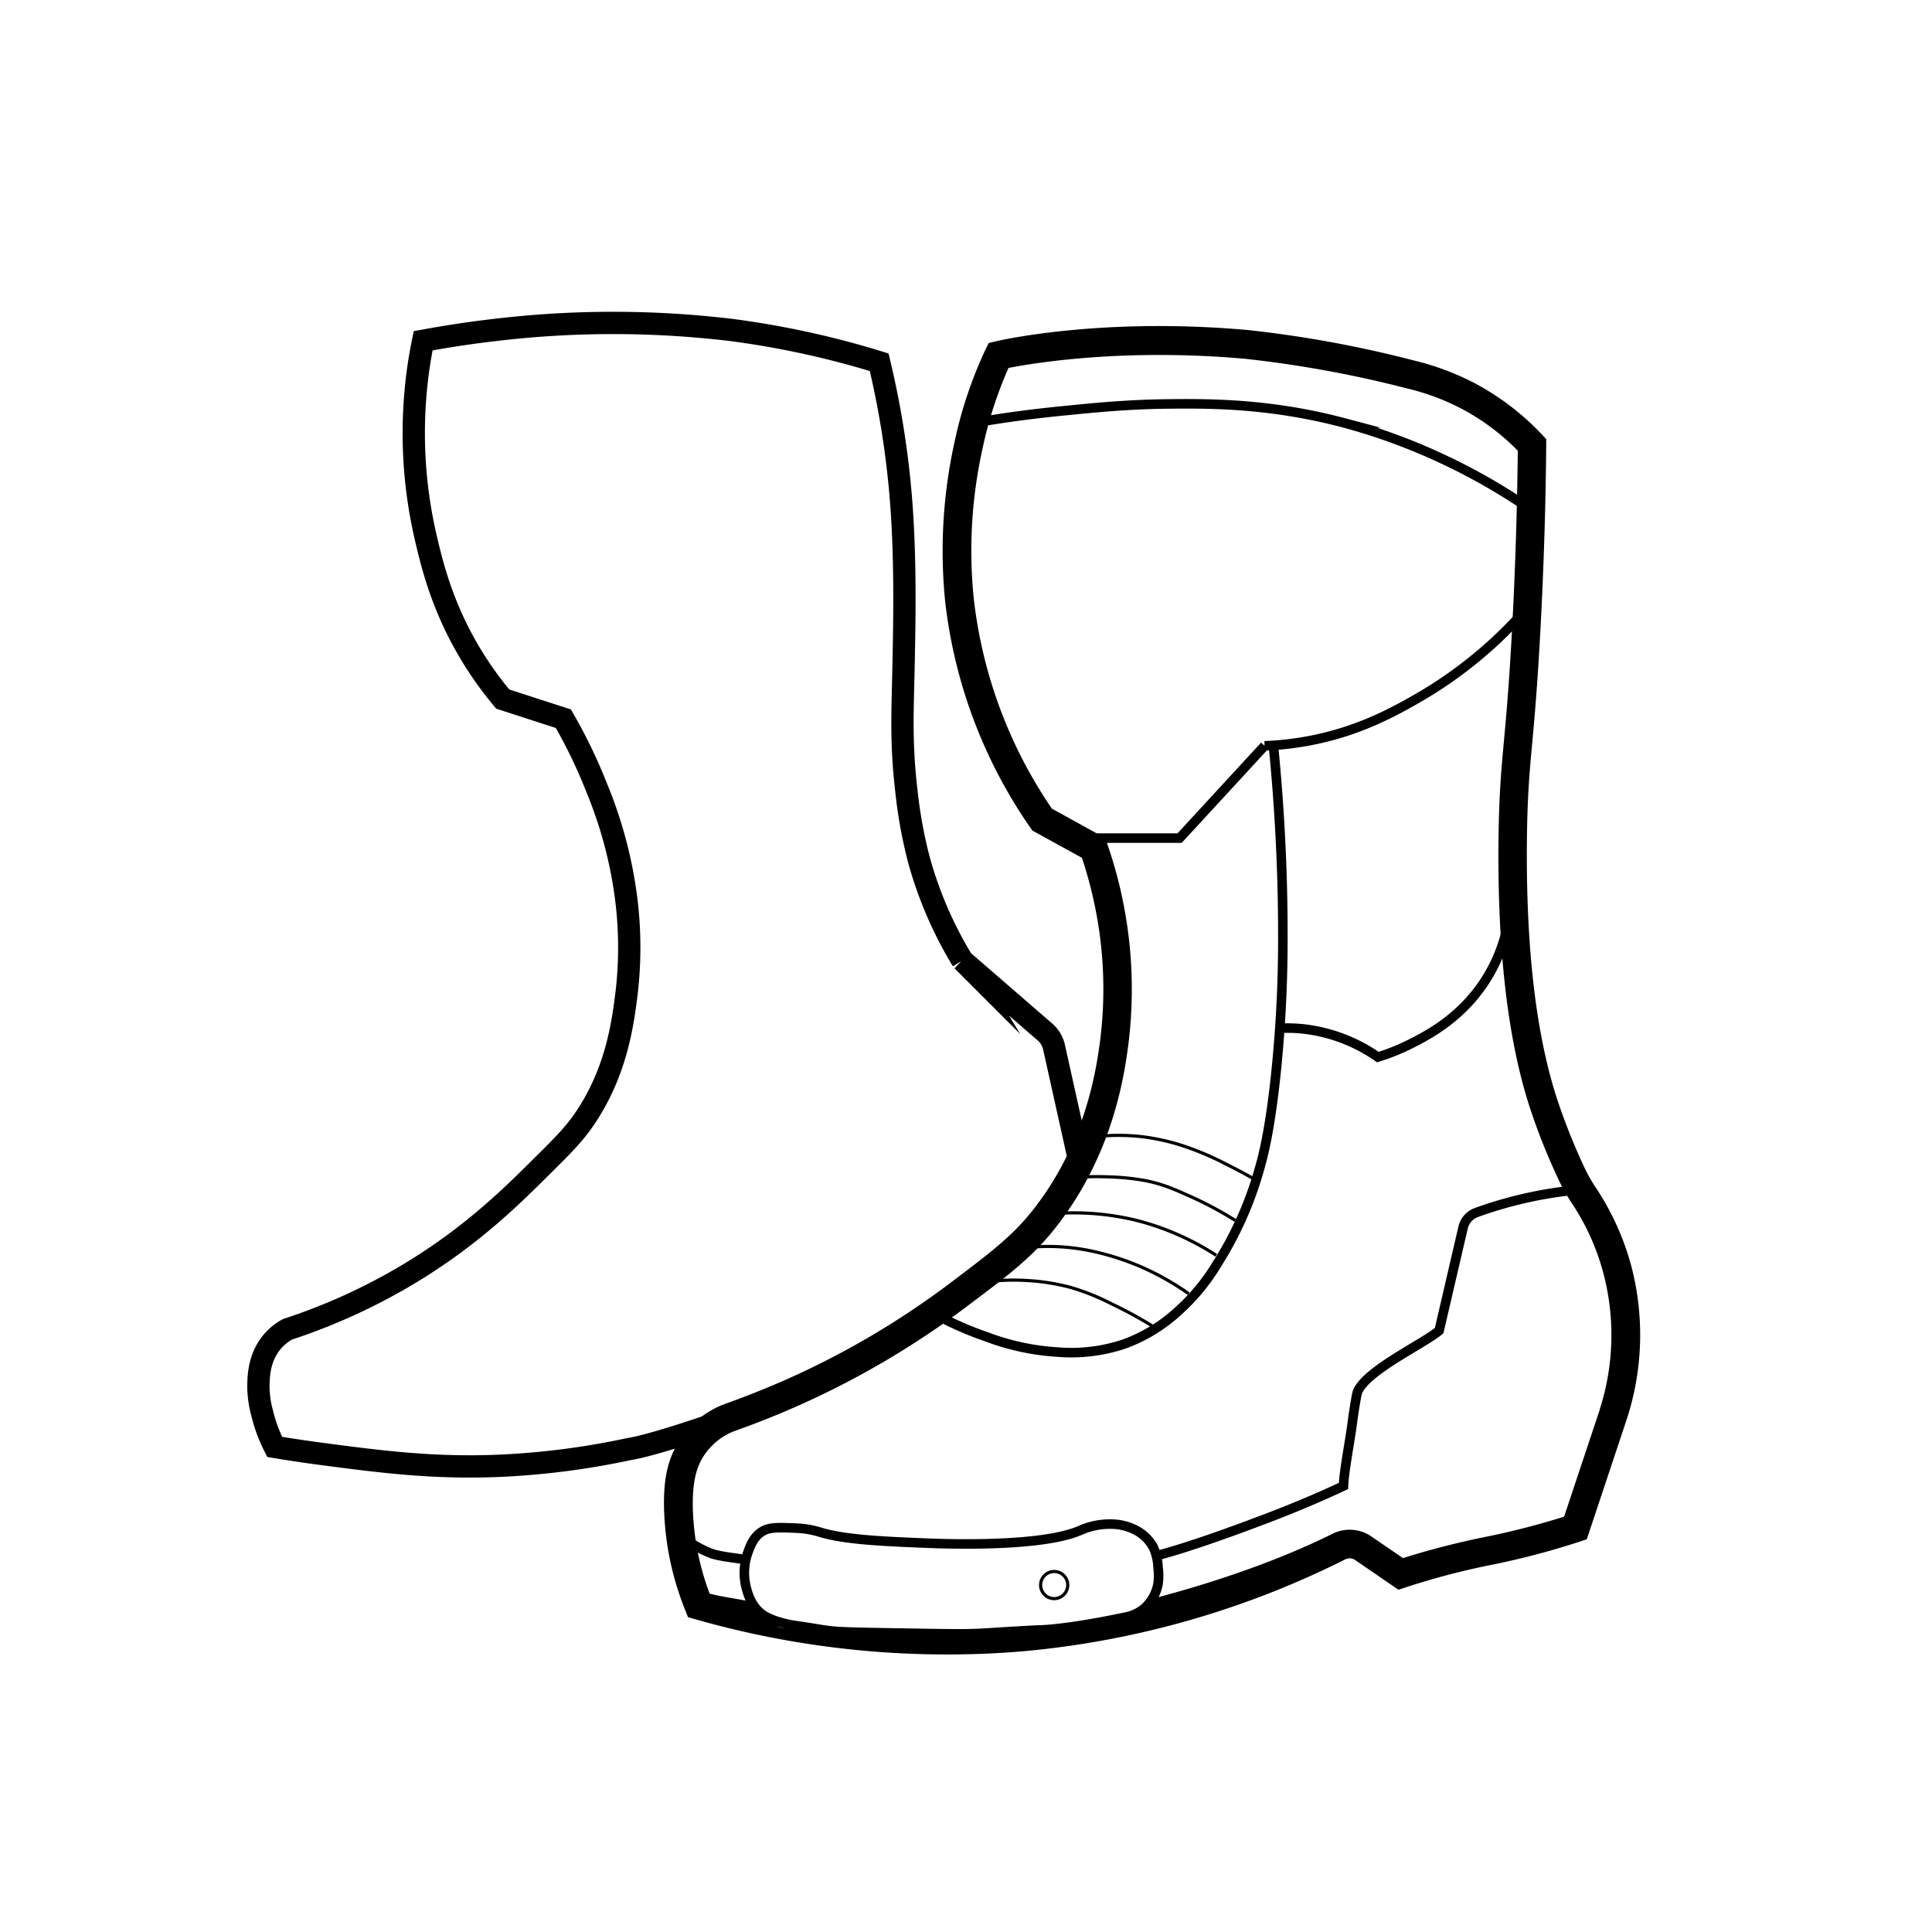
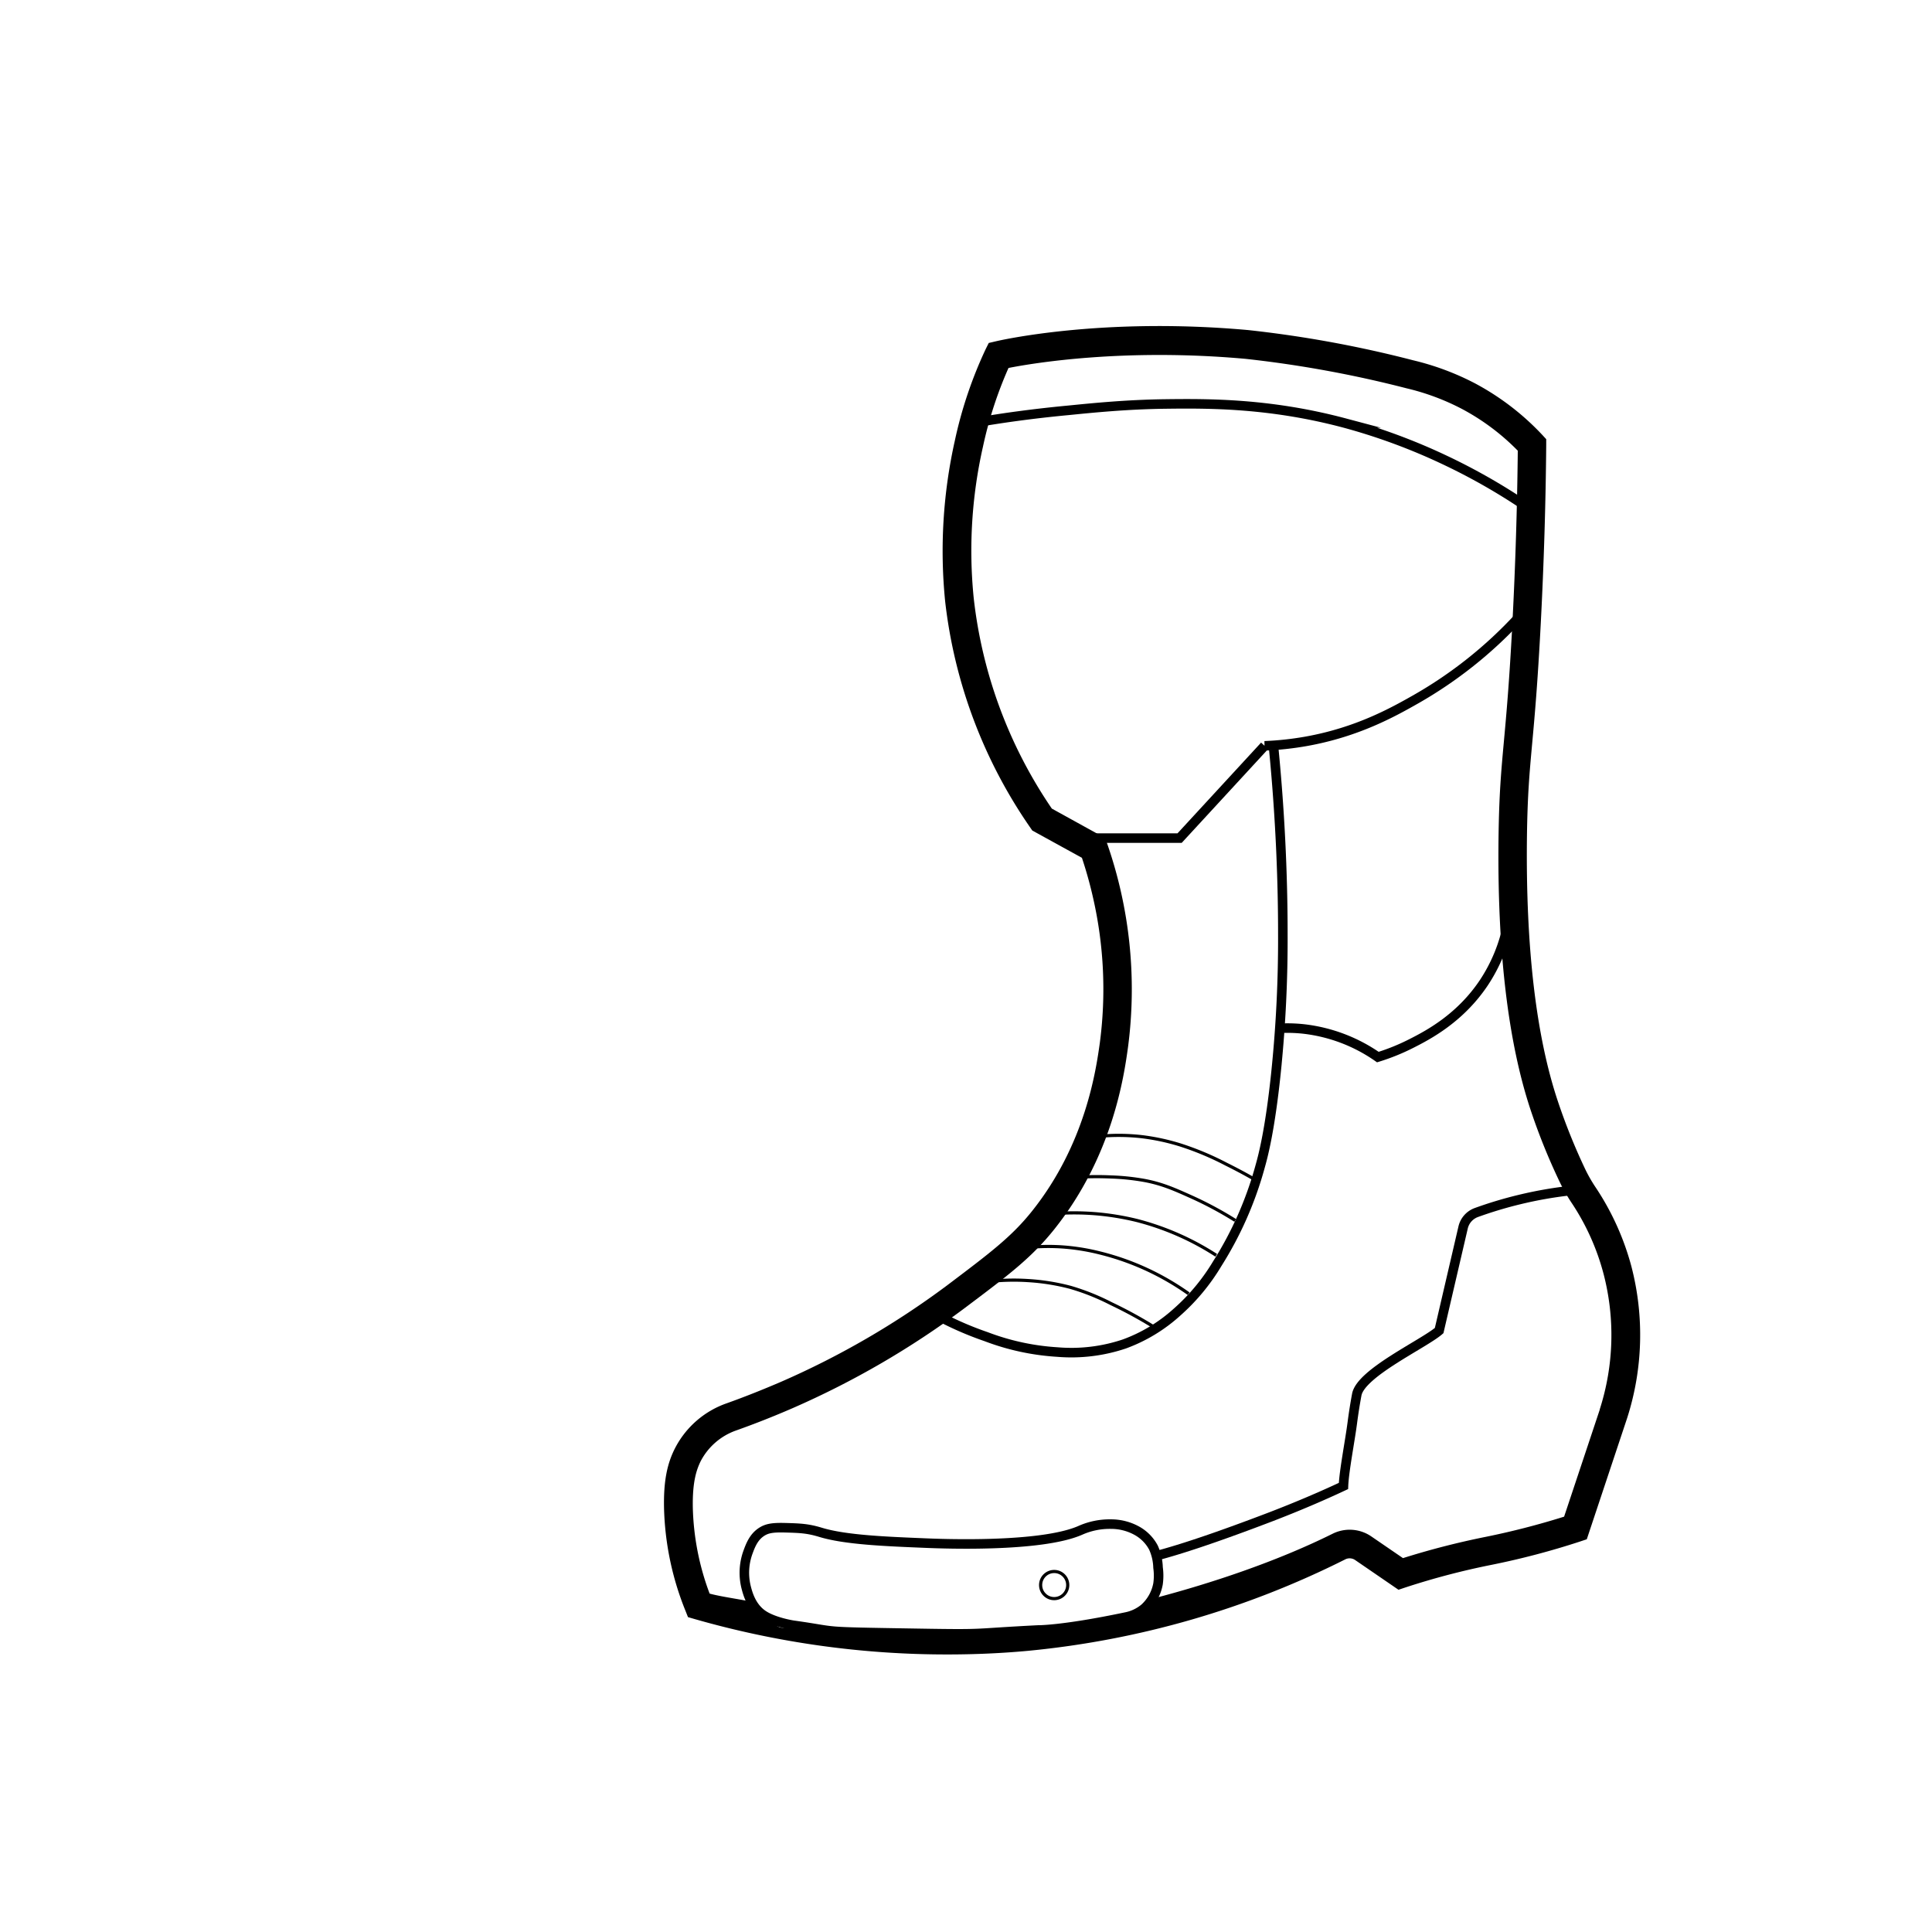
<svg xmlns="http://www.w3.org/2000/svg" id="Laag_4" data-name="Laag 4" viewBox="0 0 500 500">
  <defs>
    <style>.cls-1,.cls-2,.cls-3{fill:none;stroke:#000;stroke-miterlimit:10;}.cls-1{stroke-width:2.47px;}.cls-2{stroke-width:5.77px;}.cls-3{stroke-width:0.82px;}</style>
  </defs>
  <path d="M422.21,327.77a69,69,0,0,0-9.2-20.39,38.14,38.14,0,0,1-2.69-4.66A156.69,156.69,0,0,1,403.17,285c-5.65-16.89-8.33-39.88-8-68.32.14-10.9.65-16.49,1.35-24.22.64-6.94,1.42-15.57,2.23-31.14s1.28-31,1.41-46.17l0-1.49-1-1.09a67.06,67.06,0,0,0-17.49-13.39,69,69,0,0,0-15.92-5.93,298.27,298.27,0,0,0-42.74-7.83C285,82,258.69,88.1,257.59,88.36l-1.7.4-.78,1.56a109.77,109.77,0,0,0-8,23.73,130.67,130.67,0,0,0-2.51,41.54,128,128,0,0,0,22.06,58.63l.5.72L280,222a107.8,107.8,0,0,1,2.93,10.55,106.16,106.16,0,0,1,1.71,37.3c-1,7.17-3.73,26.22-17.5,43.52-5.35,6.73-11,10.95-22.15,19.37a216.35,216.35,0,0,1-42.81,24.85c-4.65,2-9.42,3.91-14.19,5.61a23.87,23.87,0,0,0-13.27,11.55c-2.14,4.15-3,8.77-2.87,15.47a75.65,75.65,0,0,0,5.53,26.6l.67,1.69,1.76.51a236.65,236.65,0,0,0,65.46,9.15c7.06,0,14.08-.31,20.91-.95a232.17,232.17,0,0,0,82-23.67,2.51,2.51,0,0,1,2.52.18l11.23,7.7,1.76-.59A192.27,192.27,0,0,1,385.9,405a199.92,199.92,0,0,0,23-6.05l1.76-.59,10.43-31.32A70.39,70.39,0,0,0,422.21,327.77Zm-8.18,37-9.24,27.74a200,200,0,0,1-20.46,5.26,205.6,205.6,0,0,0-21.24,5.47l-8.19-5.61a9.9,9.9,0,0,0-10-.71c-14.55,7.22-31.4,12.84-46.51,16.79-.63,1.29.39.92-1,2.12a12.51,12.51,0,0,1-5.68,2.69c-15.66,3.29-22.17,3.4-23,3.38-5.18.27-8.42.48-10.86.63-3.86.25-5.72.37-9.89.37-2.44,0-5.68,0-10.58-.12-19.1-.32-21.74,0-26.11-.94-1.83-.39-3.9-1.71-7.67-2.24-.16,0-.38,1.72-.63,1.71-1.47-.08-1.55-.22-4.05-2l-2.63-2.64c-1.88-1.32-.4-.44-1.14-2-3-.7-8.56-1.43-11.5-2.25a67.71,67.71,0,0,1-4.35-22.28c-.12-6.77,1-9.83,2-11.92a16.52,16.52,0,0,1,9.16-8c4.93-1.75,9.86-3.7,14.67-5.79a224,224,0,0,0,44.3-25.73c11.7-8.79,17.57-13.21,23.51-20.68,15-18.88,17.94-39.38,19-47.1a114.73,114.73,0,0,0-5.44-52.69l-.47-1.34-13.82-7.63A120.25,120.25,0,0,1,252,154.81a122.05,122.05,0,0,1,2.4-39.25A104,104,0,0,1,261,95.23c6.39-1.26,29.89-5.19,61.36-2.36A295.17,295.17,0,0,1,364,100.49a61.12,61.12,0,0,1,14.29,5.31,59,59,0,0,1,14.51,10.84c-.15,14.63-.61,29.54-1.38,44.34-.8,15.42-1.58,24-2.21,30.85-.72,7.9-1.24,13.61-1.39,24.79-.37,29.28,2.44,53.09,8.35,70.78a161.7,161.7,0,0,0,7.5,18.53,45.15,45.15,0,0,0,3.19,5.56A61.21,61.21,0,0,1,415,329.68,62.78,62.78,0,0,1,414,364.78Z" />
  <path class="cls-1" d="M253.52,109.19c5.84-1,13.67-2.12,23-3,6.62-.66,15.1-1.51,25.06-1.64,11.25-.14,27.05-.22,46.37,4.92a155.18,155.18,0,0,1,26,9.6,157.59,157.59,0,0,1,20.61,11.71" />
  <path class="cls-1" d="M280.92,216.9h24.36l22-23.88a80.13,80.13,0,0,0,10.77-1.17c13.25-2.37,22.5-7.54,28.57-11A110.84,110.84,0,0,0,392.86,160" />
  <path class="cls-1" d="M243.69,341a84.59,84.59,0,0,0,11.47,4.91,62.5,62.5,0,0,0,18.5,4A43,43,0,0,0,291,347.81a41.43,41.43,0,0,0,13.58-8.2A53.09,53.09,0,0,0,315.05,327a92.69,92.69,0,0,0,11.07-25.12c.75-2.65,2.63-9.59,4.21-25.29A334.57,334.57,0,0,0,332,241.73c0-12.32-.48-28.55-2.34-47.77" />
  <path class="cls-1" d="M332.21,266.08a38.82,38.82,0,0,1,5.38.24,41.86,41.86,0,0,1,19,7.25,54.62,54.62,0,0,0,8.66-3.51c4.31-2.18,12.59-6.51,18.74-15.69a42.38,42.38,0,0,0,6.32-15.45" />
  <path class="cls-1" d="M197.32,417.83c-2.92-2.06-3.81-5.47-4.21-7a15.56,15.56,0,0,1,.47-9.13c.65-1.76,1.49-4.05,3.74-5.39,1.29-.76,2.67-1,5.62-.94,4,.11,6,.16,9.37,1.18,6.52,2,17.27,2.39,27.4,2.81,3.74.15,29.44,1.21,39.81-3.28a18.67,18.67,0,0,1,8-1.64,13.78,13.78,0,0,1,6.56,1.64,10.73,10.73,0,0,1,4.44,4.45,13.43,13.43,0,0,1,1.18,5.15,15.22,15.22,0,0,1,0,4.21,11.22,11.22,0,0,1-3.52,6.33,10.73,10.73,0,0,1-4.86,2.28c-16.37,3.44-22.65,3.34-22.65,3.34-18.09.92-12.74,1.18-31.26.87-26.93-.44-19.25-.3-32.14-2.1C204.16,420.43,199.87,419.62,197.32,417.83Z" />
-   <path class="cls-1" d="M176.6,397.75A28.65,28.65,0,0,0,184,402c2,.78,6.51,1.23,8.08,1.5" />
  <path class="cls-1" d="M406,308.17a106.38,106.38,0,0,0-12.82,2.29,104.84,104.84,0,0,0-11.1,3.34,5.42,5.42,0,0,0-3.43,3.88l-6.2,26.67c-3.95,3.44-20.28,10.95-21.32,16.58-.43,2.31-.82,4.74-1.15,7.28-.58,4.52-2.14,12.47-2.29,16.36-5.75,2.7-12,5.36-18.62,7.91-9.55,3.65-20.82,7.74-29.23,10" />
-   <path class="cls-2" d="M279.28,300.27,272.78,271a7.33,7.33,0,0,0-2.34-3.92l-21.37-18.51a102.24,102.24,0,0,1-11.24-26,120.91,120.91,0,0,1-3.27-18c-1.47-12.65-.95-20.69-.71-32.78.23-11.29.55-27.31-.7-42.85a231.32,231.32,0,0,0-5.62-35.19,231.29,231.29,0,0,0-38.4-8.37,257.67,257.67,0,0,0-60.89,0c-7.84.9-14.3,2-18.73,2.81a117,117,0,0,0-2.11,15.22,119.29,119.29,0,0,0,2.81,35.83c1.71,7.31,4.48,18.7,12.41,31.38a92.88,92.88,0,0,0,7.49,10.3L145.8,186a132.73,132.73,0,0,1,8.67,18,111.87,111.87,0,0,1,7.73,29.74,101.59,101.59,0,0,1,0,22.94c-1,8.1-2.59,20.3-10.54,32.32-2.73,4.13-5.53,7-11,12.41-8.29,8.26-19.25,19.2-36.53,29.27a154.75,154.75,0,0,1-29.74,13.35,14.2,14.2,0,0,0-4,3.28c-3.31,4-3.45,8.69-3.51,11a26.07,26.07,0,0,0,.93,7.25,39,39,0,0,0,3.28,8.9c3.05.51,7.41,1.19,12.65,1.88,14.82,1.94,28.51,3.74,45.66,3A202.38,202.38,0,0,0,162.9,375c8.09-1.3,31.72-9.7,38.87-12.88" />
  <path class="cls-3" d="M257.15,331.53a57.82,57.82,0,0,1,9-.11,56,56,0,0,1,10.89,1.75,59,59,0,0,1,10.54,4.22,112.56,112.56,0,0,1,10.77,5.85" />
  <path class="cls-3" d="M265.82,322.87a53.21,53.21,0,0,1,9.72-.12,56,56,0,0,1,9.13,1.52,67.57,67.57,0,0,1,12.53,4.45,68.43,68.43,0,0,1,10.42,6.09" />
  <path class="cls-3" d="M274.13,314a68.13,68.13,0,0,1,9.48.12,69.25,69.25,0,0,1,10.66,1.75,70,70,0,0,1,20.49,9" />
  <path class="cls-3" d="M280.1,304.6c1.89-.09,4.45-.14,7.5,0a59.68,59.68,0,0,1,8.78.94c4.56.89,7.68,2.3,11.94,4.21a94.68,94.68,0,0,1,11.36,6.09" />
  <path class="cls-3" d="M284.67,294.06a52.75,52.75,0,0,1,10.89.12,56.61,56.61,0,0,1,9.83,2.11,74.91,74.91,0,0,1,11.95,5c3.05,1.51,5.53,2.88,7.25,3.87" />
  <circle class="cls-3" cx="272.82" cy="410.21" r="3.51" />
</svg>